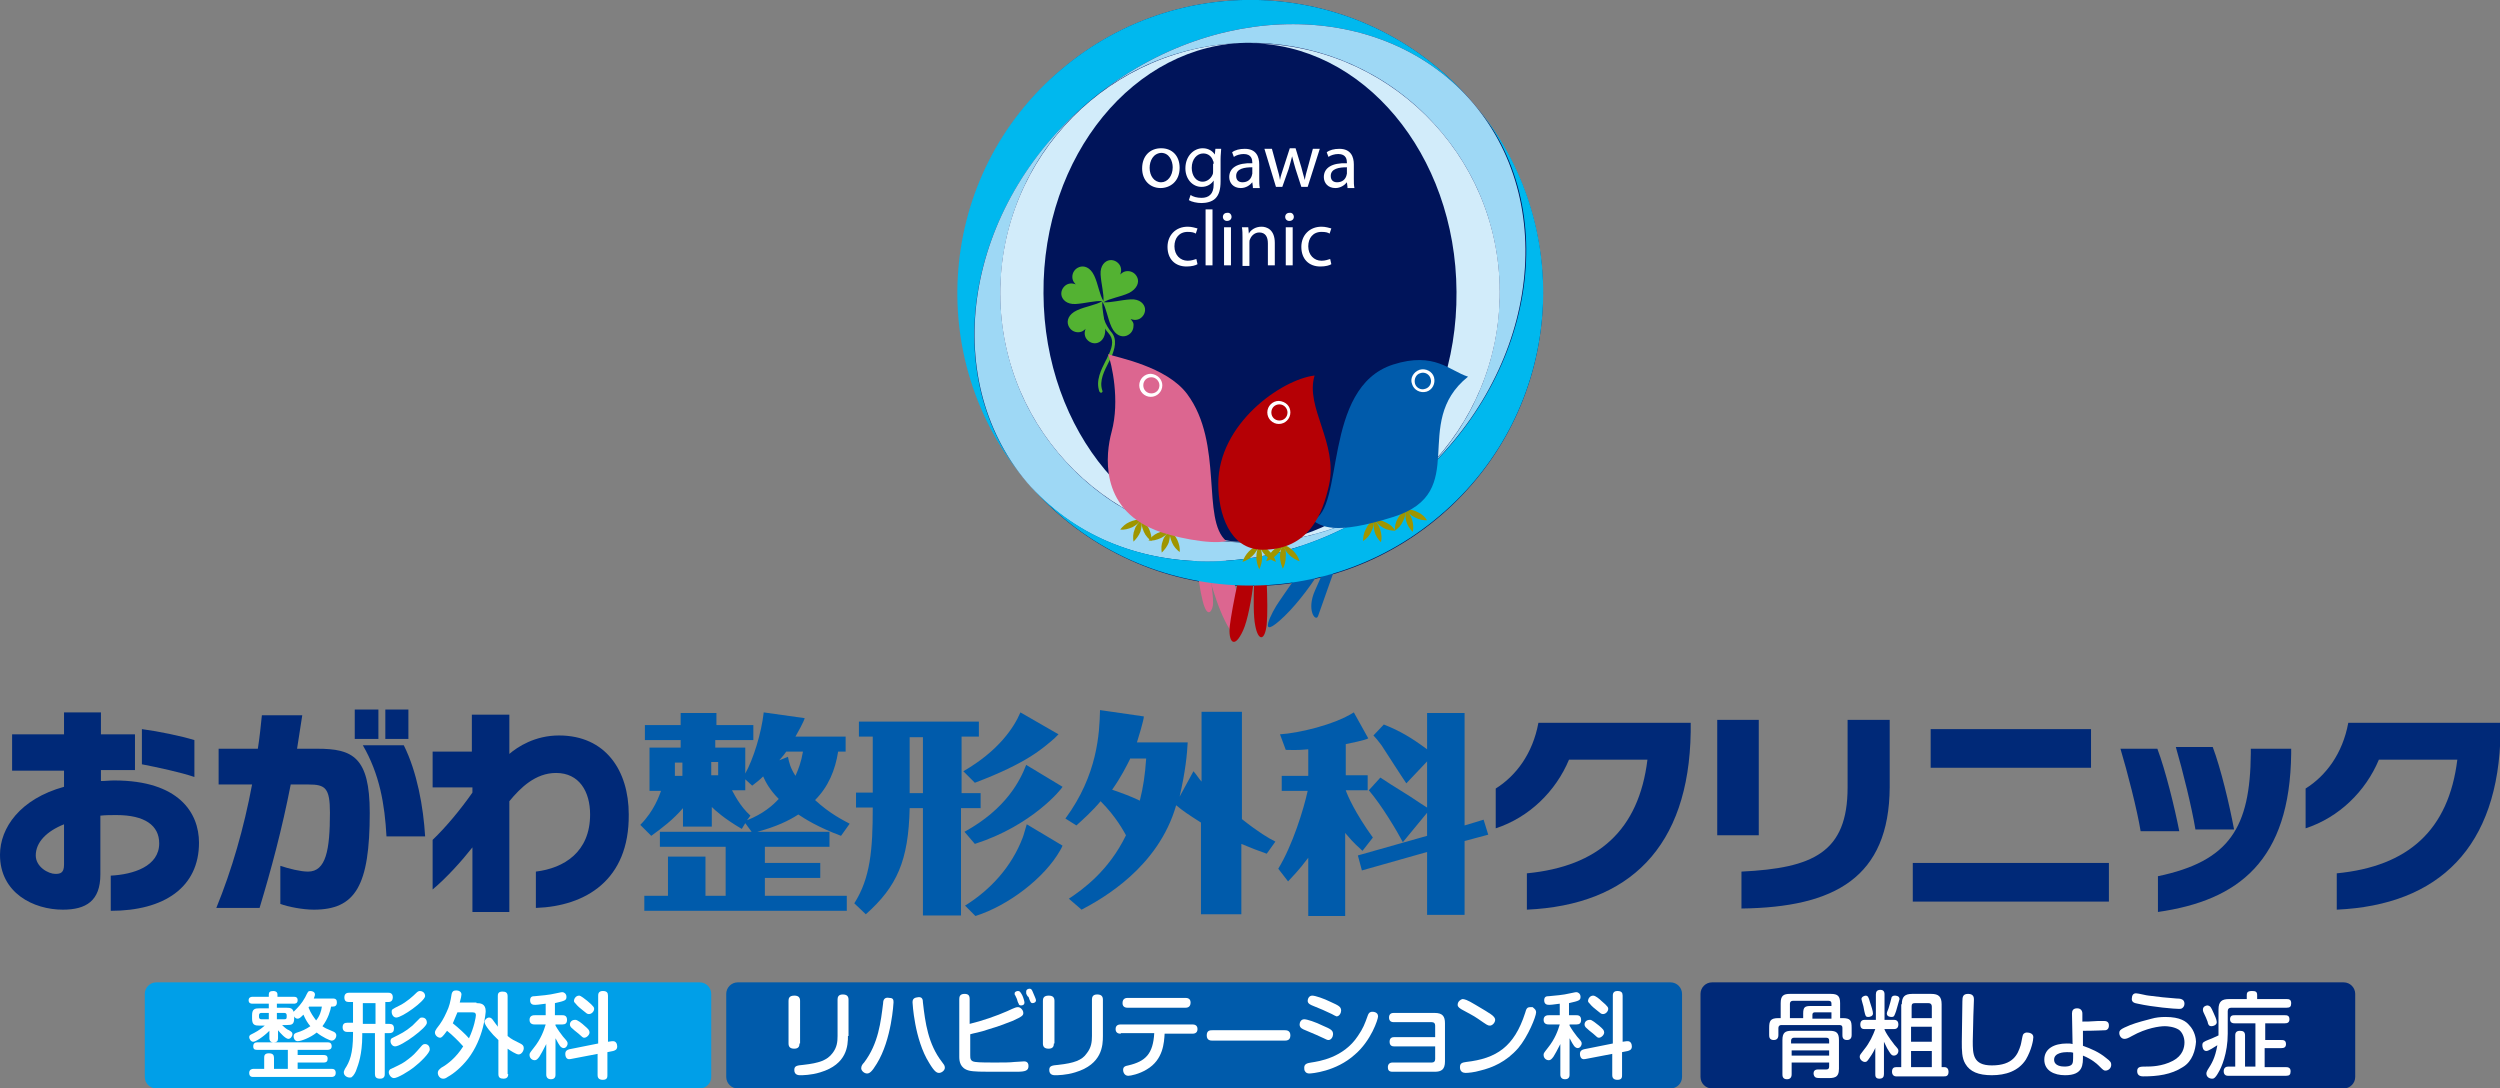
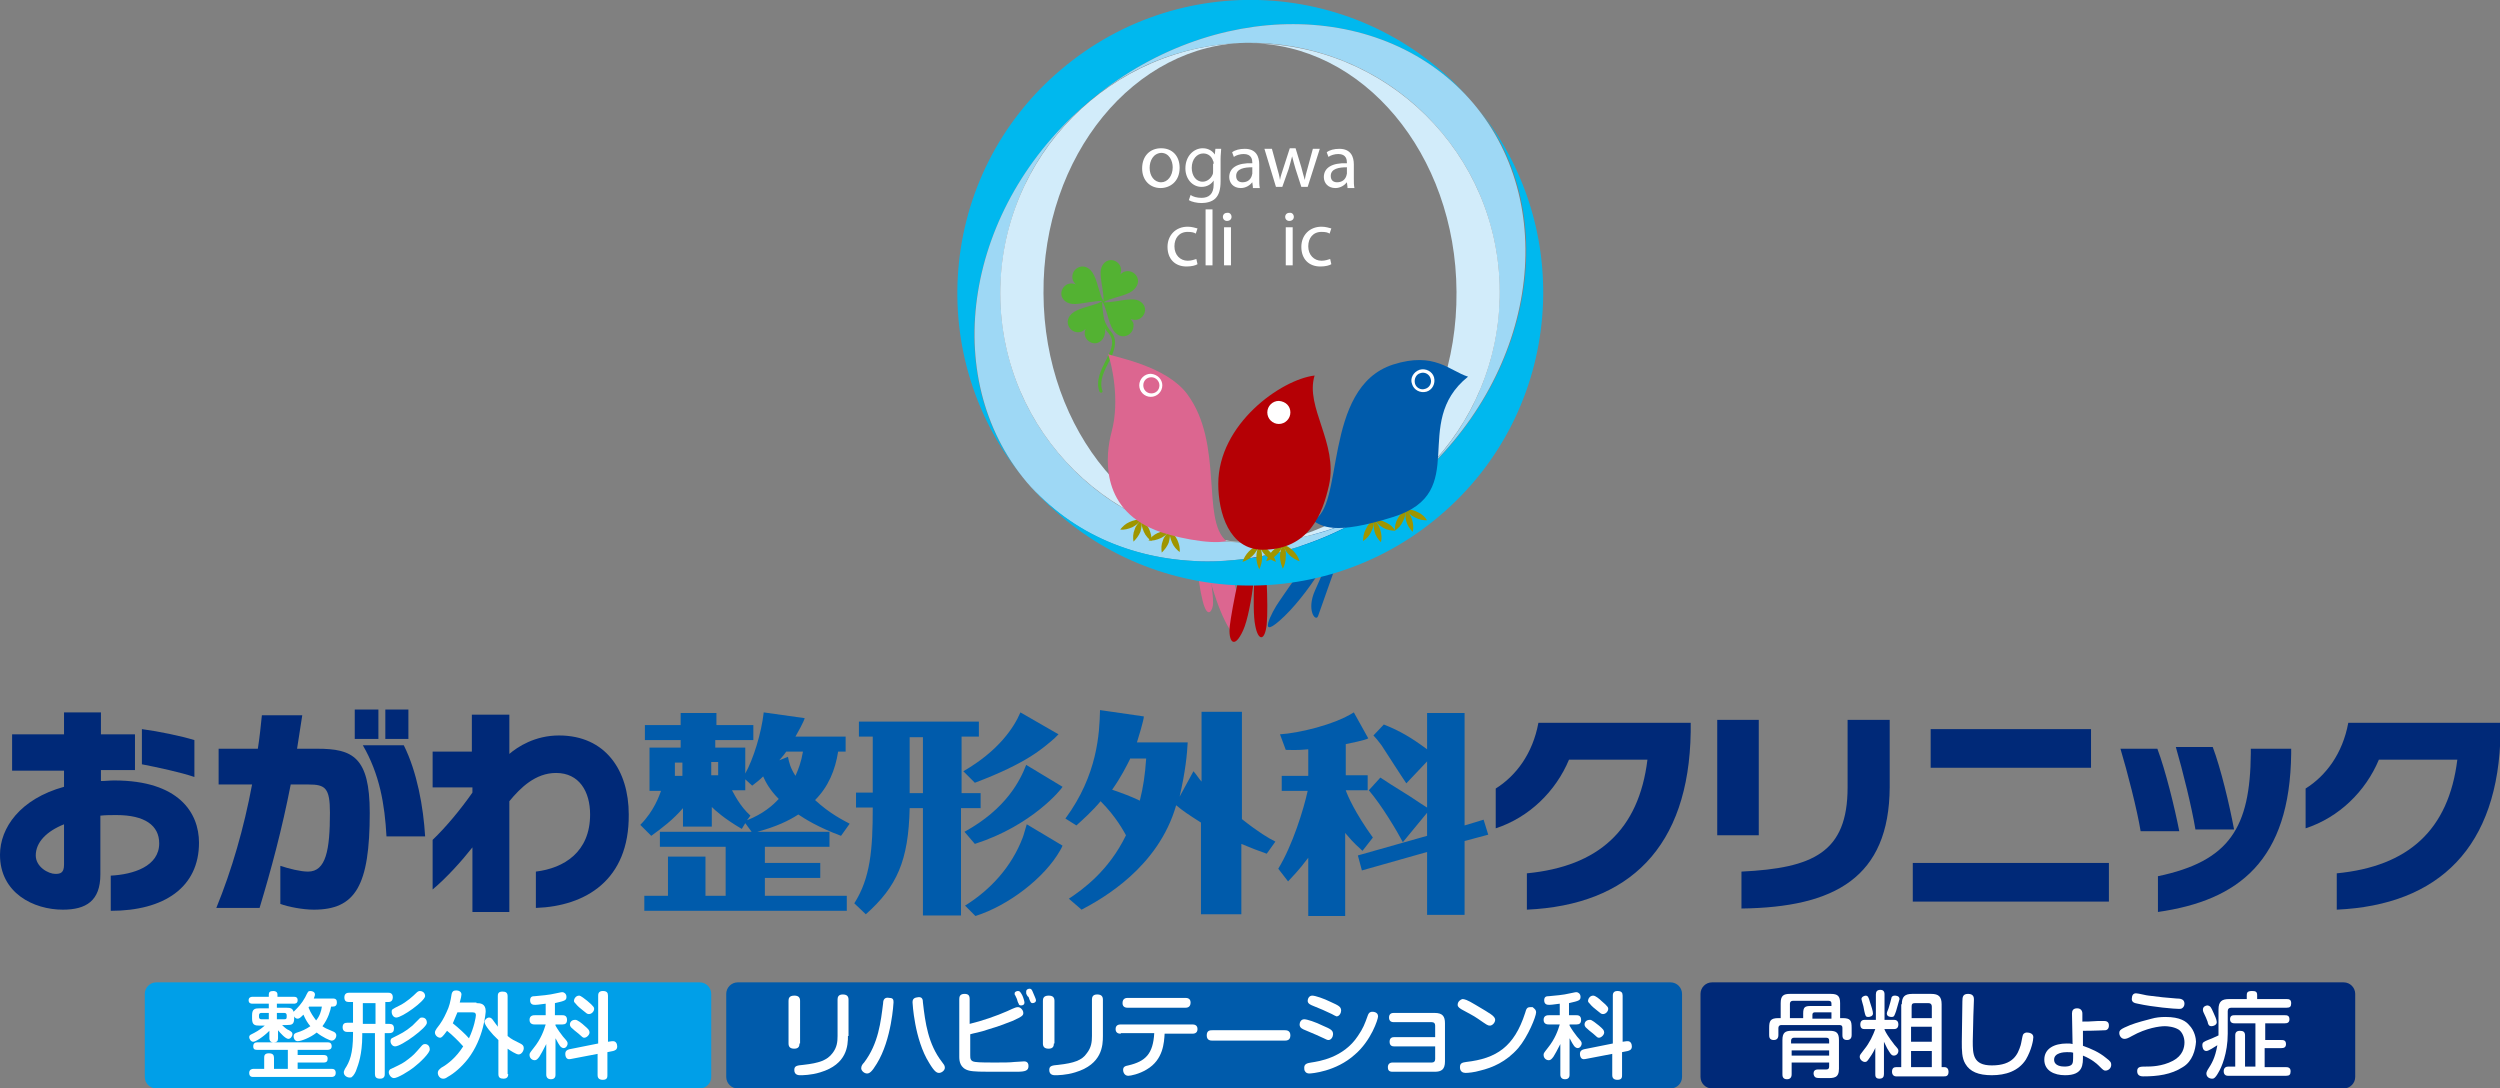
<svg xmlns="http://www.w3.org/2000/svg" version="1.1" id="レイヤー_1" x="0px" y="0px" viewBox="0 0 433.4 188.7" style="enable-background:new 0 0 433.4 188.7;" xml:space="preserve">
  <rect x="0" y="0" width="433.4" height="188.7" fill="#808080" stroke="none" />
  <style type="text/css">
	.st0{fill:#002978;}
	.st1{fill:#005BAB;}
	.st2{fill-rule:evenodd;clip-rule:evenodd;fill:#00145A;}
	.st3{fill:#DC6690;}
	.st4{fill:#B50005;}
	.st5{fill-rule:evenodd;clip-rule:evenodd;fill:#00B8EE;}
	.st6{fill-rule:evenodd;clip-rule:evenodd;fill:#9ED8F5;}
	.st7{fill-rule:evenodd;clip-rule:evenodd;fill:#D2ECFA;}
	.st8{fill:#9F9500;}
	.st9{fill:#FFFFFF;}
	.st10{fill:#53B232;}
	.st11{fill:#009FE8;}
</style>
  <g>
    <g>
      <path class="st0" d="M19.2,157.9v-6.1c3.9-0.2,8.4-1.6,8.4-5.6c0-3.1-2.5-4.9-7.4-4.9c-1,0-1.9,0-2.8,0.1v10.2    c0,4.6-2.5,6.1-6.5,6.1c-5.1,0-10.9-2.9-10.9-9.5c0-4.7,3.5-9.7,11.1-11.8v-2.8h-9v-6.3h9v-3.8h6.4v3.8h5.9v6.2h-5.9v1.9    c0.8,0,1.5-0.1,2.3-0.1c11.2,0,14.7,5.6,14.7,10.8C34.5,153.8,28.5,157.9,19.2,157.9 M11.1,142.9c-3,1.2-4.9,3.1-4.9,5.4    c0,2,2.2,3.2,3.4,3.2c0.9,0,1.5-0.2,1.5-1.6V142.9z M24.6,132.5v-6.1c3,0.4,6.8,1.2,9.1,1.9v6.4C31.4,133.9,27.2,133,24.6,132.5" />
      <path class="st0" d="M54.4,157.7c-1.9,0-4.5-0.5-5.8-1v-6.6c1.5,0.5,3.5,1,4.8,1c3.1,0,3.8-3.7,3.8-10.2c0-4.3-0.8-4.9-3.7-4.9    h-3.1c-1.5,7.7-3.4,14.8-5.4,21.4h-7.5c2.7-6.6,4.8-13.9,6.2-21.4h-5.8v-6.2h6.8c0.3-1.9,0.5-3.8,0.7-5.8h7    c-0.3,2-0.6,3.9-0.9,5.8H55c6.1,0,9.1,1.4,9.1,11.1C64.1,153.6,61.6,157.7,54.4,157.7 M61.5,123h4.1v5.1h-4.1V123z M67,145    c-0.3-5.6-1.2-10.8-4.1-15.8H70c2.3,4.6,3.4,10.7,3.7,15.8H67z M66.8,123h4v5.1h-4V123z" />
      <path class="st0" d="M92.9,157.4v-6.3c4.9-0.6,9.4-3.4,9.4-9.9c0-4-1.9-7.2-5.9-7.2c-3.6,0-6.2,2.6-8.1,4.9v19.2h-6.4v-11.2    c-1.8,2.3-4.5,5.3-6.9,7.3v-8.6c2.3-2.2,4.8-5.2,6.9-8.2v-0.9H75v-6.2h6.8v-6.4h6.5v6.8c1.4-1.2,4.4-3.2,8.6-3.2    c8.1,0,12.1,6.1,12.1,13.7C109.1,152.6,101.5,157.1,92.9,157.4" />
      <path class="st1" d="M145.8,144.9c-4-1.5-6.2-2.9-7.4-3.7c-1.7,1.1-3.8,2.1-7.1,3h12.5v2.6h-11.2v2.8h9.6v2.6h-9.6v3.1h14.2v2.6    h-35.1v-2.6h4.1v-6.8h6.5v6.8h3.5v-8.5h-11.4v-2.6h15.9l-1.1-1.5l-0.6,1c-3.1-1.8-4.7-3.3-5.2-3.8v3.4h-5v-3.2    c-1.7,2-3.7,3.5-5.5,4.8l-1.9-1.9c2.4-2.4,3.3-5.1,3.6-5.9h-2v-7.5h5.4v-1.3h-6.2v-2.6h6.2v-2.1h6.2v2.1h6.4v2.6H124v1.3h5.2v4.5    c1.4-2.5,2.8-7,3.2-10.6l7.1,1c-0.1,0.5-1.3,2.7-1.6,3.2h8.7v2.6h-1.3c-0.5,3.2-1.7,6.1-4,8.4c2.6,2.4,4.9,3.5,6,4.1L145.8,144.9z     M118.3,132.2h-1.3v2.3h1.3V132.2z M123.3,134.4h1.2v-2.3h-1.2V134.4z M129.5,142.2c2.8-1.1,4.5-2.6,5.5-3.7    c-1.6-1.6-2.3-3-2.7-3.9c-0.6,0.6-1,0.9-1.9,1.6l-1.2-1.1v1.9h-2.3c0.3,0.5,1.3,2.7,3.2,4.4L129.5,142.2z M136.6,131.2    c0.2,1,0.4,1.9,1.3,3.3c0.5-1.1,1-2.4,1.3-4.2h-2.9c-0.2,0.3-0.4,0.6-1.2,1.5L136.6,131.2z" />
      <path class="st1" d="M166.6,137.5h3.4v2.6h-3.4v18.6H160v-18.6h-2.3c-0.2,9.1-2.2,13.6-7.6,18.4l-2-1.9c2.8-4.4,3.2-9.3,3.2-16.6    h-2.9v-2.6h2.9v-9.7h-2.4v-2.6h20.8v2.6h-3V137.5z M160,127.8h-2.3v9.7h2.3V127.8z M183.5,127.3c-0.1,0.1-0.5,0.5-0.7,0.7    c-2.1,1.8-4.8,4.3-13.8,7.7l-2-2c6.1-3.5,8.8-7.6,9.9-10.2L183.5,127.3z M184.2,136.4c-0.1,0.3-5.2,6.7-15.2,9.9l-1.8-2.1    c7.3-4,9.7-9,10.7-11.6L184.2,136.4z M184.2,146.6c-0.1,0.3-0.3,0.6-0.4,0.8c-2.7,4.8-9,9.6-14.7,11.4l-1.8-1.8    c4.5-2.8,8.1-6.8,10-11.8c0.2-0.5,0.4-1.4,0.7-2.3L184.2,146.6z" />
      <path class="st1" d="M184.7,141.9c5.6-7.6,5.9-14.8,6-18.8l7.6,1.1c0,0.6-1,3.9-1.2,4.5h8.8c-0.1,2-0.4,5.1-1.4,9.4l2.4-4.4    c0.6,0.7,0.8,1.1,1.4,1.8v-12.1h7v18.6c2.9,2.3,4.6,3.3,5.8,3.9l-1.5,2.1c-1.4-0.5-2.5-0.9-4.4-1.7v12.2h-7v-15.9    c-2.2-1.4-3.1-2-4.3-3c-3.1,10.8-12.8,16.2-16.4,18.1l-2.2-1.9c2.4-1.6,6.9-4.8,9.9-11c-0.4-0.7-1.7-3.2-4.4-5.9    c-1.5,1.8-3.1,3.2-4.2,4.2L184.7,141.9z M196,131.4c-0.7,1.4-1.7,3.4-3.2,5.5c2,0.7,3.1,1.1,4.8,1.9c0.6-2.4,0.9-4.4,1.1-7.3H196z    " />
      <path class="st1" d="M233.3,158.8h-6.5v-10.1c-1.8,2.4-2.7,3.2-3.5,4.1l-1.7-2.2c2.5-4.1,4.4-10.3,5.1-13.5h-4.5v-2.6h4.6v-4.6    c-2.1,0.2-3,0.1-3.9,0.1l-1-2.7c3.2-0.2,9.3-1.6,12.8-3.8l2.5,4.5c-0.4,0.3-3.4,0.9-3.9,1v5.4h3.8v2.6h-3.8    c0.3,0.9,1.6,3.9,4.7,8.2l-1.8,2.3c-1.9-1.7-2.2-2.2-3-3.1V158.8z M243.2,146c-1-1.9-3.6-6.3-5.9-9l2-2.2c0.6,0.4,2.9,1.9,4.4,2.8    c1,0.6,2.4,1.6,3.7,2.4v-8l-3.6,3.8c-0.7-1-3.7-5.7-4.3-6.6c-0.6-0.8-1-1.3-1.4-1.7l1.8-1.9c2.8,1.1,4.8,2.3,7.5,4.3v-6.3h6.5    v19.5l3.3-1l0.8,2.6l-4.1,1.1v12.8h-6.5v-10.9l-11.3,3.2l-0.7-2.6l12-3.4v-4L243.2,146z" />
      <path class="st0" d="M264.7,157.7v-6.3c12.4-1.2,19.4-7.5,20.9-19.7H272c-2.3,5.5-6.9,10-12.7,11.9v-6.9c3.5-2.2,6.4-6,7.4-11.4    h26.4v1.6C292.8,146.9,282.4,156.9,264.7,157.7" />
      <path class="st0" d="M297.7,124.8h7.2v20h-7.2V124.8z M301.9,157.5v-6.4c12.4-0.6,18.4-3.3,18.4-14.6v-11.7h7.3v11.7    C327.5,152.1,318.1,157.3,301.9,157.5" />
      <path class="st0" d="M331.6,149.6h34v6.7h-34V149.6z M334.7,126.4h27.8v6.7h-27.8V126.4z" />
      <path class="st0" d="M371.1,144.1c-0.6-3.7-2.3-10.3-3.5-14.3h6.4c1.4,3.7,3,10.2,3.8,14.3H371.1z M374.1,158.1v-6.2    c12.4-2.6,16-8.4,16.1-21.3v-0.8h7v0.8C397,149.2,388.1,156.1,374.1,158.1 M380.6,143.8c-0.6-3.7-2.2-10.2-3.4-14.3h6.4    c1.4,3.7,2.9,10,3.7,14.3H380.6z" />
      <path class="st0" d="M405.1,157.7v-6.3c12.4-1.2,19.4-7.5,20.9-19.7h-13.6c-2.3,5.5-6.9,10-12.7,11.9v-6.9c3.5-2.2,6.4-6,7.4-11.4    h26.4v1.6C433.2,146.9,422.8,156.9,405.1,157.7" />
    </g>
    <g>
-       <path class="st2" d="M267.5,50.8c0,28-22.7,50.8-50.7,50.8c-28,0-50.7-22.7-50.7-50.8c0-28,22.7-50.8,50.7-50.8    C244.7,0,267.5,22.7,267.5,50.8" />
      <path class="st1" d="M234.8,90.3c-1.1,1.2-4.8,12.4-6.3,16.5c-0.4,1.1-2.1-1-0.5-4.5c1.6-3.5,4.3-10.1,5.7-12.5L234.8,90.3z" />
      <path class="st1" d="M233.5,90.7c-1.6,3.3-5.7,11.1-10.8,16.1c-5.1,4.9-2.2-0.8-0.9-2.6C223.1,102.3,229.4,92.8,233.5,90.7" />
      <path class="st1" d="M234.5,89.6c-1.6,2.3-8.7,7.4-10.9,8.5c-2.3,1.1-0.7-1.1,1.8-3.4C227.8,92.4,230.7,89.7,234.5,89.6" />
      <path class="st3" d="M209.1,90.7c1.2,1.4,7.3,12.7,5.5,18.1c-0.2,0.5-0.4,2.6-2.3-1.3c-1.9-3.8-4.1-11.9-4.4-16.5L209.1,90.7z" />
      <path class="st3" d="M207.9,91c0.7,1.5,2.4,10.1,2.4,13.6c0,1-0.9,3.1-1.8-0.4c-0.9-3.5-1.5-10.7-1.5-13.1L207.9,91z" />
      <path class="st4" d="M217.2,93.1c-1.7,2-3.7,12.8-4,15.4c-0.3,2.6,0.7,4.3,2.3,0.8c1.6-3.5,2.6-14.3,2.4-15.9L217.2,93.1z" />
      <path class="st4" d="M217.9,93.3c-0.3,2.8-0.9,12.3-0.3,15.1c0.5,2.8,1.7,2.8,2-0.2c0.3-3-0.1-11.9-0.7-14.8L217.9,93.3z" />
      <path class="st5" d="M183.9,12.1c-21.4,18.1-24,50.2-5.9,71.5c-15.5-18.2-10.7-47.7,10.7-65.9c21.4-18.1,51.2-18,66.7,0.2    C237.3-3.5,205.3-6.1,183.9,12.1" />
      <path class="st6" d="M244.7,83.8c-18.2,15.5-45.6,13.2-61-5c-15.5-18.2-13.2-45.6,5-61.1c-21.4,18.1-26.1,47.6-10.7,65.9    C193.5,101.8,223.4,101.9,244.7,83.8" />
      <path class="st7" d="M173.4,51c-0.1-23.9,19.2-43.4,43.1-43.6c-19.8,0.1-35.8,19.6-35.6,43.5c0.1,23.9,16.3,43.2,36.1,43.1    C193,94.2,173.5,74.9,173.4,51" />
      <path class="st5" d="M249.6,89.4c21.4-18.1,24-50.2,5.9-71.5c15.5,18.2,10.7,47.7-10.7,65.9c-21.4,18.1-51.2,18-66.7-0.2    C196.2,105,228.2,107.6,249.6,89.4" />
      <path class="st6" d="M188.7,17.7c18.2-15.5,45.6-13.2,61,5c15.5,18.2,13.2,45.6-5,61.1c21.4-18.1,26.1-47.6,10.7-65.9    C239.9-0.3,210.1-0.4,188.7,17.7" />
      <path class="st7" d="M260,50.5c0.1,23.9-19.2,43.4-43.1,43.6c19.8-0.1,35.8-19.6,35.6-43.5c-0.1-23.9-16.3-43.2-36.1-43.1    C240.4,7.3,259.9,26.6,260,50.5" />
      <path class="st8" d="M238.2,90.1c0.5,0.5,0.9,1.1,1.1,1.8c0.2,0.7,0.3,1.4,0.1,2.1c-0.5-0.5-0.9-1.1-1.1-1.8    C238.1,91.5,238.1,90.7,238.2,90.1" />
      <path class="st8" d="M238.2,90.1c0,0.7-0.1,1.4-0.5,2.1c-0.3,0.7-0.8,1.2-1.4,1.6c0-0.7,0.1-1.4,0.5-2.1    C237.1,91,237.6,90.4,238.2,90.1" />
      <path class="st8" d="M238.2,90.1c0.7,0,1.4,0.1,2.1,0.5c0.7,0.3,1.2,0.8,1.6,1.4c-0.7,0-1.4-0.1-2.1-0.5    C239.1,91.1,238.6,90.6,238.2,90.1" />
      <path class="st8" d="M243.7,88.3c0.5,0.5,0.9,1.1,1.1,1.8c0.2,0.7,0.3,1.4,0.1,2.1c-0.5-0.5-0.9-1.1-1.1-1.8    C243.6,89.7,243.6,89,243.7,88.3" />
      <path class="st8" d="M243.7,88.3c0,0.7-0.1,1.4-0.5,2.1c-0.3,0.7-0.8,1.2-1.4,1.6c0-0.7,0.1-1.4,0.5-2.1    C242.7,89.2,243.1,88.7,243.7,88.3" />
      <path class="st8" d="M243.7,88.3c0.7,0,1.4,0.1,2.1,0.5c0.7,0.3,1.2,0.8,1.6,1.4c-0.7,0-1.4-0.1-2.1-0.5    C244.6,89.4,244.1,88.9,243.7,88.3" />
      <path class="st1" d="M254.5,65.3c-3.2-1-5.8-4.4-13-2.1c-12.4,4-8.3,25.2-14,27c1.7,1,3.6,2.7,14.1-0.6    C255.1,85.3,244.4,73.4,254.5,65.3" />
      <path class="st9" d="M244.8,66.6c0.3,1,1.4,1.6,2.5,1.3c1-0.3,1.6-1.4,1.3-2.5c-0.3-1-1.4-1.6-2.5-1.3    C245,64.5,244.4,65.6,244.8,66.6" />
      <path class="st1" d="M245.3,66.5c0.2,0.7,1,1.2,1.8,0.9c0.7-0.2,1.2-1,0.9-1.8c-0.2-0.7-1-1.2-1.8-0.9    C245.5,64.9,245.1,65.7,245.3,66.5" />
      <path class="st8" d="M202.8,92c-0.5,0.5-1,1-1.2,1.7c-0.3,0.7-0.3,1.4-0.2,2.1c0.5-0.5,0.9-1,1.2-1.7    C202.8,93.4,202.9,92.7,202.8,92" />
      <path class="st8" d="M202.8,92c-0.1,0.7,0.1,1.4,0.4,2.1c0.3,0.7,0.8,1.2,1.3,1.6c0.1-0.7-0.1-1.4-0.4-2.1    C203.8,93,203.4,92.4,202.8,92" />
      <path class="st8" d="M202.8,92c-0.7-0.1-1.4,0.1-2.1,0.4c-0.7,0.3-1.2,0.8-1.6,1.3c0.7,0.1,1.4-0.1,2.1-0.4    C201.8,93,202.4,92.6,202.8,92" />
      <path class="st8" d="M197.9,90.1c-0.5,0.5-1,1-1.2,1.7c-0.3,0.7-0.3,1.4-0.2,2.1c0.5-0.5,0.9-1,1.2-1.7    C197.9,91.5,198,90.8,197.9,90.1" />
      <path class="st8" d="M197.9,90.1c-0.1,0.7,0.1,1.4,0.4,2.1c0.3,0.7,0.8,1.2,1.3,1.6c0.1-0.7-0.1-1.4-0.4-2.1    C198.9,91.1,198.5,90.5,197.9,90.1" />
      <path class="st8" d="M197.9,90.1c-0.7-0.1-1.4,0.1-2.1,0.4c-0.7,0.3-1.2,0.8-1.6,1.3c0.7,0.1,1.4-0.1,2.1-0.4    C196.9,91.1,197.5,90.6,197.9,90.1" />
      <path class="st10" d="M196,55.3c0.3,0.1,0.8,0.3,1.5,0c0.6-0.3,1.1-1,1-1.8c-0.1-0.8-0.9-1.7-2.5-1.6c-1.7,0.1-3.4,0.6-4.7,0.5    c1.1-0.7,2.9-0.9,4.4-1.6c1.4-0.7,1.8-1.8,1.5-2.6c-0.3-0.8-1-1.2-1.7-1.2c-0.7,0-1.1,0.4-1.3,0.6c0.1-0.3,0.3-0.8,0-1.5    c-0.3-0.6-1-1.1-1.8-1c-0.8,0.1-1.7,0.9-1.6,2.5c0.1,1.6,0.6,3.4,0.5,4.6c-0.7-1.1-0.9-2.9-1.6-4.4c-0.7-1.5-1.8-1.8-2.6-1.5    c-0.8,0.3-1.2,1-1.2,1.7c0,0.7,0.4,1.1,0.6,1.3c-0.3-0.1-0.8-0.3-1.5,0c-0.6,0.3-1.1,1-1,1.8c0.1,0.8,0.9,1.7,2.5,1.6    c1.6-0.1,3.3-0.6,4.6-0.5c-1.1,0.7-2.9,0.9-4.4,1.6c-1.5,0.7-1.8,1.8-1.5,2.6c0.3,0.8,1,1.2,1.7,1.2c0.7,0,1.1-0.4,1.3-0.6    c-0.1,0.3-0.3,0.8,0,1.5c0.3,0.6,1,1.1,1.8,1c0.8-0.1,1.7-0.9,1.6-2.5c-0.1-1.7-0.6-3.4-0.5-4.7c0.7,1.1,0.9,2.9,1.6,4.4    c0.7,1.5,1.8,1.8,2.6,1.5c0.8-0.3,1.2-1,1.2-1.7C196.6,55.9,196.2,55.6,196,55.3" />
      <path class="st10" d="M190.9,68.1c-0.1,0-0.2-0.1-0.3-0.2c-0.7-1.9,0.3-3.8,1.1-5.4c0.2-0.3,0.3-0.7,0.5-1c0.8-1.7,0.8-2.8,0-3.7    c-1-1.1-1.7-2.8-1.8-4.1c0-0.2,0.1-0.3,0.3-0.3c0.2,0,0.3,0.1,0.3,0.3c0.1,1.2,0.7,2.7,1.6,3.8c1.2,1.3,0.6,3.1,0.1,4.3    c-0.1,0.3-0.3,0.6-0.5,1c-0.7,1.4-1.7,3.2-1.1,4.9c0.1,0.2,0,0.3-0.2,0.4C190.9,68.1,190.9,68.1,190.9,68.1z" />
      <path class="st3" d="M212.6,93.8c-4.4-3.7-0.4-16.9-6.8-25.5c-3.6-4.8-12.1-6.3-13.7-6.9c0.6,1.6,2.1,8,0.6,13.5    c-1,3.7-2.2,13.1,7.6,17C202.9,93,209.8,94.5,212.6,93.8" />
      <path class="st9" d="M201.5,66.8c0,1.1-0.9,2-2,2c-1.1,0-2-0.9-2-2c0-1.1,0.9-2,2-2C200.7,64.9,201.5,65.8,201.5,66.8" />
      <path class="st3" d="M201,66.8c0,0.8-0.6,1.4-1.4,1.4c-0.8,0-1.4-0.6-1.4-1.4c0-0.8,0.6-1.4,1.4-1.4C200.4,65.4,201,66.1,201,66.8    " />
      <path class="st8" d="M218.3,94.5c-0.3,0.6-0.5,1.3-0.5,2.1c0,0.7,0.2,1.4,0.5,2.1c0.3-0.6,0.5-1.3,0.5-2.1    C218.8,95.8,218.6,95.1,218.3,94.5" />
      <path class="st8" d="M218.3,94.5c0.2,0.7,0.6,1.3,1.1,1.8c0.5,0.5,1.2,0.9,1.8,1.1c-0.2-0.7-0.6-1.3-1.1-1.8    C219.6,95,219,94.7,218.3,94.5" />
      <path class="st8" d="M218.3,94.5c-0.7,0.2-1.3,0.6-1.8,1.1c-0.5,0.5-0.9,1.2-1.1,1.8c0.7-0.2,1.3-0.6,1.8-1.1    C217.7,95.8,218.1,95.1,218.3,94.5" />
      <path class="st8" d="M222.4,94.4c-0.3,0.6-0.5,1.3-0.5,2.1c0,0.7,0.2,1.4,0.5,2.1c0.3-0.6,0.5-1.3,0.5-2.1    C223,95.7,222.8,95,222.4,94.4" />
      <path class="st8" d="M222.4,94.4c0.2,0.7,0.6,1.3,1.1,1.8c0.5,0.5,1.2,0.9,1.8,1.1c-0.2-0.7-0.6-1.3-1.1-1.8    C223.7,95,223.1,94.6,222.4,94.4" />
      <path class="st8" d="M222.4,94.4c-0.7,0.2-1.3,0.6-1.8,1.1c-0.5,0.5-0.9,1.2-1.1,1.8c0.7-0.2,1.3-0.6,1.8-1.1    C221.9,95.7,222.2,95.1,222.4,94.4" />
      <path class="st4" d="M218.9,95.3c-5.8,0-7.7-6.4-7.7-11.4c0-10.4,10.9-18.1,16.7-18.8c-1.7,5.5,4.1,11.7,2.5,19    C229.3,89,227,95.3,218.9,95.3" />
      <path class="st9" d="M223.7,71.5c0,1.1-0.9,2-2,2c-1.1,0-2-0.9-2-2c0-1.1,0.9-2,2-2C222.9,69.6,223.7,70.4,223.7,71.5" />
-       <path class="st4" d="M223.2,71.5c0,0.8-0.6,1.4-1.4,1.4s-1.4-0.6-1.4-1.4c0-0.8,0.6-1.4,1.4-1.4S223.2,70.8,223.2,71.5" />
      <path class="st9" d="M204.5,29.1c0,2.4-1.7,3.5-3.3,3.5c-1.8,0-3.2-1.3-3.2-3.4c0-2.2,1.4-3.5,3.3-3.5    C203.2,25.7,204.5,27,204.5,29.1 M199.3,29.1c0,1.4,0.8,2.5,2,2.5c1.1,0,2-1.1,2-2.6c0-1.1-0.6-2.5-2-2.5    C199.9,26.6,199.3,27.9,199.3,29.1" />
      <path class="st9" d="M211.7,25.8c0,0.5-0.1,1-0.1,1.8v3.8c0,1.5-0.3,2.4-0.9,3c-0.6,0.6-1.6,0.8-2.4,0.8c-0.8,0-1.7-0.2-2.2-0.5    l0.3-0.9c0.4,0.3,1.1,0.5,1.9,0.5c1.2,0,2.1-0.6,2.1-2.3v-0.7h0c-0.4,0.6-1.1,1.1-2.1,1.1c-1.6,0-2.8-1.4-2.8-3.2    c0-2.2,1.5-3.5,3-3.5c1.1,0,1.8,0.6,2.1,1.1h0l0.1-1H211.7z M210.4,28.4c0-0.2,0-0.4-0.1-0.5c-0.2-0.7-0.8-1.3-1.7-1.3    c-1.1,0-2,1-2,2.5c0,1.3,0.7,2.4,1.9,2.4c0.7,0,1.4-0.5,1.7-1.2c0.1-0.2,0.1-0.4,0.1-0.6V28.4z" />
      <path class="st9" d="M217.2,32.4l-0.1-0.8h0c-0.4,0.5-1.1,1-2,1c-1.3,0-2-0.9-2-1.9c0-1.6,1.4-2.5,4-2.4v-0.1    c0-0.5-0.1-1.5-1.5-1.5c-0.6,0-1.3,0.2-1.7,0.5l-0.3-0.8c0.5-0.4,1.3-0.6,2.2-0.6c2,0,2.5,1.4,2.5,2.7v2.5c0,0.6,0,1.1,0.1,1.6    H217.2z M217.1,29c-1.3,0-2.8,0.2-2.8,1.5c0,0.8,0.5,1.1,1.1,1.1c0.9,0,1.4-0.5,1.6-1.1c0-0.1,0.1-0.3,0.1-0.4V29z" />
      <path class="st9" d="M220.5,25.8l0.9,3.3c0.2,0.7,0.4,1.4,0.5,2.1h0c0.1-0.7,0.4-1.4,0.6-2.1l1.1-3.4h1l1,3.3    c0.2,0.8,0.4,1.5,0.6,2.2h0c0.1-0.7,0.3-1.4,0.5-2.1l0.9-3.3h1.2l-2.1,6.6h-1.1l-1-3.1c-0.2-0.7-0.4-1.4-0.6-2.2h0    c-0.2,0.8-0.4,1.5-0.6,2.2l-1.1,3.1h-1.1l-2-6.6H220.5z" />
      <path class="st9" d="M233.6,32.4l-0.1-0.8h0c-0.4,0.5-1.1,1-2,1c-1.3,0-2-0.9-2-1.9c0-1.6,1.4-2.5,4-2.4v-0.1    c0-0.5-0.1-1.5-1.5-1.5c-0.6,0-1.3,0.2-1.7,0.5l-0.3-0.8c0.5-0.4,1.3-0.6,2.2-0.6c2,0,2.5,1.4,2.5,2.7v2.5c0,0.6,0,1.1,0.1,1.6    H233.6z M233.5,29c-1.3,0-2.8,0.2-2.8,1.5c0,0.8,0.5,1.1,1.1,1.1c0.9,0,1.4-0.5,1.6-1.1c0-0.1,0.1-0.3,0.1-0.4V29z" />
      <path class="st9" d="M207.6,45.8c-0.3,0.2-1,0.4-1.9,0.4c-2,0-3.3-1.3-3.3-3.4c0-2,1.4-3.5,3.5-3.5c0.7,0,1.3,0.2,1.7,0.3    l-0.3,0.9c-0.3-0.2-0.7-0.3-1.4-0.3c-1.5,0-2.3,1.1-2.3,2.5c0,1.5,1,2.5,2.3,2.5c0.7,0,1.1-0.2,1.5-0.3L207.6,45.8z" />
      <rect x="209" y="36.3" class="st9" width="1.2" height="9.7" />
      <path class="st9" d="M213.5,37.6c0,0.4-0.3,0.7-0.8,0.7c-0.4,0-0.7-0.3-0.7-0.7c0-0.4,0.3-0.7,0.7-0.7    C213.2,36.8,213.5,37.2,213.5,37.6 M212.2,39.4h1.2V46h-1.2V39.4z" />
-       <path class="st9" d="M215.4,41.2c0-0.7,0-1.2-0.1-1.8h1.1l0.1,1.1h0c0.3-0.6,1.1-1.2,2.2-1.2c0.9,0,2.3,0.5,2.3,2.8V46h-1.2v-3.8    c0-1.1-0.4-1.9-1.5-1.9c-0.8,0-1.4,0.6-1.6,1.2c-0.1,0.1-0.1,0.4-0.1,0.6v4h-1.2V41.2z" />
      <path class="st9" d="M224.3,37.6c0,0.4-0.3,0.7-0.8,0.7c-0.4,0-0.7-0.3-0.7-0.7c0-0.4,0.3-0.7,0.7-0.7    C224,36.8,224.3,37.2,224.3,37.6 M222.9,39.4h1.2V46h-1.2V39.4z" />
      <path class="st9" d="M230.8,45.8c-0.3,0.2-1,0.4-1.9,0.4c-2,0-3.3-1.3-3.3-3.4c0-2,1.4-3.5,3.5-3.5c0.7,0,1.3,0.2,1.7,0.3    l-0.3,0.9c-0.3-0.2-0.7-0.3-1.4-0.3c-1.5,0-2.3,1.1-2.3,2.5c0,1.5,1,2.5,2.3,2.5c0.7,0,1.1-0.2,1.5-0.3L230.8,45.8z" />
    </g>
    <g>
      <path class="st11" d="M121.3,188.7H27.1c-1.1,0-2-0.9-2-2v-14.4c0-1.1,0.9-2,2-2h94.2c1.1,0,2,0.9,2,2v14.4    C123.3,187.8,122.4,188.7,121.3,188.7" />
      <path class="st9" d="M57.4,174.5c-0.1,0.6-0.5,2.1-1.5,3.4c0.4,0.3,0.6,0.4,1.8,0.9c0.3,0.1,0.6,0.3,0.6,0.7    c0,0.4-0.3,0.9-0.8,0.9c-0.3,0-1.6-0.6-2.6-1.4c-1.1,0.9-2.7,1.5-3.3,1.5c-0.5,0-0.7-0.5-0.7-0.8c0-0.5,0.3-0.6,0.6-0.7    c0.7-0.2,1.6-0.6,2.3-1.1c-0.5-0.6-0.8-1.1-1.2-2c-0.5,0.5-0.7,0.7-1,0.7c-0.3,0-0.5-0.2-0.6-0.4v0.3c0,1.1-0.4,1.2-1.3,1.2h-0.8    c0.5,0.5,0.9,0.8,1.2,0.9c0.5,0.3,0.6,0.4,0.6,0.7c0,0.3-0.3,0.8-0.7,0.8c-0.5,0-1.4-1-1.8-1.5v1.4c0,0.5-0.2,0.7-0.8,0.7    c-0.7,0-0.7-0.6-0.7-0.7v-1.3c-1.1,1.1-2.4,1.9-2.8,1.9c-0.4,0-0.7-0.5-0.7-0.8c0-0.3,0.2-0.4,0.4-0.5c0.6-0.3,1.4-0.7,2.3-1.5    h-0.9c-0.8,0-1.3-0.1-1.3-1.2v-0.6c0-1.1,0.5-1.2,1.3-1.2h1.6V174h-2.8c-0.2,0-0.7,0-0.7-0.6c0-0.6,0.6-0.6,0.7-0.6h2.8v-0.4    c0-0.4,0.2-0.6,0.8-0.6c0.4,0,0.7,0.2,0.7,0.6v0.4h2.8c0.4,0,0.7,0.1,0.7,0.6c0,0.6-0.5,0.6-0.7,0.6H48v0.7h1.6    c0.8,0,1.1,0.1,1.3,0.7c0.1-0.1,0.1-0.1,0.2-0.2c0.5-0.5,1.2-1.2,1.8-2.3c0.5-1,0.5-1.1,0.9-1.1s0.8,0.2,0.8,0.6    c0,0.2-0.1,0.4-0.2,0.7h3.3c0.6,0,0.7,0.3,0.7,0.7c0,0.6-0.4,0.7-0.7,0.7H57.4z M51.6,185.3h5.9c0.2,0,0.7,0,0.7,0.7    c0,0.7-0.6,0.7-0.7,0.7H43.9c-0.2,0-0.7,0-0.7-0.7c0-0.6,0.5-0.7,0.7-0.7h1.9v-1.9c0-0.3,0-0.8,0.8-0.8c0.7,0,0.9,0.3,0.9,0.8v1.9    h2.4V182h-5.3c-0.3,0-0.7,0-0.7-0.6c0-0.6,0.4-0.7,0.7-0.7h12.2c0.2,0,0.7,0,0.7,0.7c0,0.6-0.6,0.6-0.7,0.6h-5.2v0.9h4.5    c0.2,0,0.7,0,0.7,0.6c0,0.4-0.1,0.7-0.7,0.7h-4.5V185.3z M46.6,176.7v-1.1h-1.3c-0.2,0-0.4,0.1-0.4,0.4v0.3c0,0.2,0.1,0.4,0.4,0.4    H46.6z M48,176.7h1.3c0.3,0,0.4-0.1,0.4-0.4V176c0-0.2-0.1-0.4-0.4-0.4H48V176.7z M53.6,174.5c-0.1,0.1-0.1,0.1-0.1,0.2    c0.4,1,0.8,1.5,1.3,2.2c0.6-0.7,0.9-1.6,1-2.4H53.6z" />
      <path class="st9" d="M66.7,177.5h0.8c0.5,0,0.8,0.2,0.8,0.8c0,0.5-0.2,0.8-0.8,0.8h-0.8v7.1c0,0.2,0,0.8-0.8,0.8    c-0.7,0-0.9-0.3-0.9-0.8v-7.1h-2.2v0.4c0,3.3-0.7,5.1-1,5.9c-0.1,0.4-0.5,1.1-0.8,1.3c-0.1,0.1-0.2,0.1-0.4,0.1    c-0.4,0-1-0.3-1-0.9c0-0.1,0-0.2,0.2-0.6c0.8-1.2,1.4-2.6,1.4-6v-0.4h-1c-0.4,0-0.8-0.2-0.8-0.8c0-0.6,0.3-0.8,0.8-0.8h1v-3.6    h-0.8c-0.4,0-0.7-0.2-0.7-0.8c0-0.7,0.5-0.8,0.8-0.8h6.8c0.2,0,0.8,0,0.8,0.8c0,0.4-0.2,0.8-0.7,0.8h-0.6V177.5z M65.1,173.9h-2.2    v3.6h2.2V173.9z M71.9,184.9c-1.1,0.9-3,2-3.6,2c-0.5,0-0.9-0.6-0.9-1c0-0.4,0.3-0.6,0.4-0.6c1.9-0.9,2.1-1,3-1.7    c0.9-0.7,1-0.8,2.3-2.3c0.2-0.2,0.3-0.3,0.6-0.3c0.4,0,0.8,0.3,0.8,0.9C74.6,182.5,72.7,184.3,71.9,184.9 M68.5,181.4    c-0.5,0-0.8-0.5-0.8-0.9c0-0.3,0.1-0.5,0.4-0.6c1.4-0.7,2.1-1,3.4-2.1c0.2-0.2,1.3-1.3,1.3-1.3c0.1-0.1,0.3-0.1,0.4-0.1    c0.2,0,0.8,0.1,0.8,0.9C74.1,178.1,69.6,181.4,68.5,181.4 M68.7,176.4c-0.5,0-0.8-0.5-0.8-1c0-0.4,0-0.4,1.4-1.1    c1.2-0.6,2.3-1.6,2.9-2.2c0.2-0.2,0.4-0.3,0.6-0.3c0.3,0,0.9,0.2,0.9,0.9C73.6,173.6,69.7,176.4,68.7,176.4" />
      <path class="st9" d="M82.6,173.9c0.7,0,1.6,0.1,1.6,1.4c0,0.2-0.3,4.7-3.1,8.3c-1.1,1.4-2.4,2.5-3.5,3.1c-0.4,0.3-0.6,0.3-0.8,0.3    c-0.5,0-0.9-0.5-0.9-1c0-0.5,0.4-0.7,0.6-0.9c1.1-0.6,2.6-1.8,3.8-3.7c-0.8-0.9-1.9-2-2.8-2.7c-0.8,1.1-1,1.2-1.2,1.2    c-0.4,0-0.9-0.4-0.9-0.9c0-0.2,0.1-0.4,0.3-0.7c0.8-1,1.2-1.7,1.7-2.8c0.5-1,0.7-1.9,0.9-3.2c0.1-0.4,0.3-0.6,0.8-0.6    c0.4,0,0.9,0.2,0.9,0.7c0,0.2-0.1,0.7-0.3,1.4H82.6z M79.3,175.5c-0.3,0.7-0.6,1.4-0.8,1.9c1,0.8,2.2,1.9,2.8,2.6    c0.9-1.9,1.2-3.7,1.2-4c0-0.3-0.1-0.5-0.6-0.5H79.3z M88.1,186.2c0,0.2,0,0.8-0.8,0.8c-0.6,0-0.9-0.2-0.9-0.8v-5.9    c-1.2-1.1-2.4-2.6-2.4-3.1c0-0.4,0.4-0.8,0.8-0.8c0.3,0,0.5,0.2,0.7,0.5c0.4,0.6,0.7,0.9,0.8,1.1v-5.3c0-0.3,0-0.8,0.8-0.8    c0.6,0,0.9,0.2,0.9,0.8v6.9c0.7,0.6,1.2,0.8,2.2,1.3c0.4,0.2,0.6,0.4,0.6,0.8c0,0.5-0.4,1.1-0.9,1.1c-0.4,0-1.5-0.7-1.9-1V186.2z" />
      <path class="st9" d="M96.3,176h1.2c0.2,0,0.8,0,0.8,0.8c0,0.6-0.3,0.8-0.8,0.8h-1.2v0.2c0.4,0.7,0.9,1.4,1.3,1.9    c0.7,0.8,0.8,0.9,0.8,1.2c0,0.4-0.3,0.8-0.7,0.8c-0.3,0-0.6-0.3-0.7-0.5c-0.3-0.4-0.6-1.1-0.7-1.2v6.3c0,0.2,0,0.8-0.8,0.8    c-0.8,0-0.8-0.7-0.8-0.8v-5.3c-0.5,1-1,1.9-1.2,2.2c-0.3,0.4-0.5,0.6-0.8,0.6c-0.5,0-0.9-0.4-0.9-0.9c0-0.3,0-0.3,0.7-1.2    c1.3-1.6,1.8-3.1,2.1-4.1h-1.9c-0.2,0-0.9,0-0.9-0.8c0-0.8,0.7-0.8,0.9-0.8h1.9v-2c-0.2,0-1.3,0.2-1.8,0.2c-0.3,0-0.9,0-0.9-0.8    c0-0.7,0.5-0.7,0.8-0.7c1-0.1,2.5-0.2,3.7-0.5c0.9-0.2,1-0.2,1.1-0.2c0.3,0,0.7,0.3,0.7,0.8c0,0.6-0.2,0.7-2,1.1V176z     M106.1,180.5c0.1,0,0.1,0,0.2,0c0.5,0,0.7,0.5,0.7,0.9c0,0.6-0.4,0.7-0.7,0.8l-1,0.2v4c0,0.3,0,0.8-0.8,0.8    c-0.8,0-0.9-0.5-0.9-0.8v-3.7l-4.7,0.9c-0.9,0.2-0.9-0.8-0.9-0.9c0-0.5,0.3-0.7,0.7-0.8l5-1v-8.3c0-0.2,0-0.8,0.8-0.8    c0.7,0,0.9,0.3,0.9,0.8v8L106.1,180.5z M101.3,177.8c0.7,0.6,0.9,0.8,0.9,1.2c0,0.4-0.5,0.9-0.9,0.9c-0.3,0-0.3-0.1-1-0.7    c-0.4-0.3-1-0.8-1.3-1.1c-0.1-0.1-0.2-0.3-0.2-0.5c0-0.4,0.3-0.8,0.9-0.8C100,176.7,101,177.5,101.3,177.8 M101.8,173.5    c1.2,1,1.2,1.2,1.2,1.4c0,0.4-0.4,0.9-0.9,0.9c-0.3,0-0.4-0.1-1-0.6c-0.4-0.3-1-0.8-1.3-1.2c-0.2-0.2-0.3-0.3-0.3-0.5    c0-0.3,0.3-0.9,0.9-0.9C100.7,172.6,101.4,173.2,101.8,173.5" />
      <path class="st0" d="M406.3,188.7H296.8c-1.1,0-2-0.9-2-2v-14.4c0-1.1,0.9-2,2-2h109.5c1.1,0,2,0.9,2,2v14.4    C408.3,187.8,407.4,188.7,406.3,188.7" />
      <path class="st1" d="M289.6,188.7H127.9c-1.1,0-2-0.9-2-2v-14.4c0-1.1,0.9-2,2-2h161.7c1.1,0,2,0.9,2,2v14.4    C291.6,187.8,290.7,188.7,289.6,188.7" />
      <path class="st9" d="M138.6,180.9c0,0.4-0.1,0.9-0.9,0.9c-0.7,0-1-0.3-1-0.9v-7.4c0-0.4,0.1-0.9,1-0.9c0.7,0,1,0.3,1,0.9V180.9z     M147,179.6c0,1.6-0.1,4.9-4.8,6.3c-1.6,0.5-3.1,0.5-3.5,0.5c-0.2,0-1,0-1-0.9c0-0.7,0.4-0.8,1.6-0.9c2.7-0.3,4.1-0.8,5-2    c0.8-1,0.9-2,0.9-3v-6.3c0-0.4,0.1-0.9,0.9-0.9c0.7,0,1,0.3,1,0.9V179.6z" />
      <path class="st9" d="M154.9,173.8c0,0-0.3,6.4-2.9,10.6c-0.9,1.5-1.3,1.7-1.7,1.7c-0.5,0-1-0.5-1-0.9c0-0.4,0.2-0.7,0.5-1    c2.5-3.3,2.9-7.1,3.3-10.3c0-0.5,0.2-1.1,1.1-0.9C154.9,173,154.9,173.4,154.9,173.8 M160,173.8c0.4,3.5,0.9,7.2,3.3,10.3    c0.3,0.4,0.5,0.6,0.5,1c0,0.5-0.6,0.9-1,0.9c-0.4,0-0.8-0.2-1.7-1.7c-2.6-4.1-2.9-10.5-2.9-10.5c0-0.3,0-0.8,0.8-0.9    C159.9,172.7,160,173.3,160,173.8" />
      <path class="st9" d="M168.2,182.9c0,0.6,0,1.1,0.9,1.2c0.6,0.1,2.5,0.1,3.3,0.1c1.6,0,2.6,0,3.5-0.1c0.5,0,1.2-0.1,1.6-0.1    c0.2,0,0.8,0,0.8,0.8c0,0.8-0.5,1-2.1,1c-1.1,0-3.4,0-4.6,0c-0.9,0-2.9,0-3.6-0.2c-1.6-0.4-1.7-1.7-1.7-2.4v-10    c0-0.4,0.1-0.9,0.9-0.9c0.7,0,0.9,0.3,0.9,0.9v4.3c2.1-0.5,4.7-1.4,6.5-2.2c1.5-0.7,1.6-0.7,1.9-0.7c0.4,0,0.9,0.5,0.9,1    c0,0.4-0.1,0.6-1.9,1.4c-1,0.4-2.6,1-4,1.4c-1.7,0.6-2.7,0.7-3.3,0.9V182.9z M175.9,172.4c0-0.1,0-0.2,0-0.2    c0-0.3,0.4-0.4,0.6-0.4c0.3,0,0.4,0.2,0.7,0.7c0.2,0.4,0.4,1.1,0.4,1.3c0,0.5-0.5,0.5-0.6,0.5c-0.2,0-0.4-0.1-0.4-0.3    c-0.1-0.1-0.3-0.7-0.3-0.8C176.2,173,176,172.5,175.9,172.4 M177.9,172.2c0-0.1,0-0.1,0-0.3c0-0.4,0.4-0.5,0.6-0.5    c0.3,0,0.4,0.2,0.6,0.7c0.2,0.5,0.5,1.1,0.5,1.3c0,0.4-0.4,0.5-0.6,0.5c-0.3,0-0.4-0.2-0.7-1.1    C178.2,172.9,177.9,172.3,177.9,172.2" />
      <path class="st9" d="M182.7,180.9c0,0.4-0.1,0.9-0.9,0.9c-0.7,0-1-0.3-1-0.9v-7.4c0-0.4,0.1-0.9,1-0.9c0.7,0,1,0.3,1,0.9V180.9z     M191.2,179.6c0,1.6-0.1,4.9-4.8,6.3c-1.6,0.5-3.1,0.5-3.5,0.5c-0.2,0-1,0-1-0.9c0-0.7,0.4-0.8,1.6-0.9c2.7-0.3,4.1-0.8,4.9-2    c0.8-1,0.9-2,0.9-3v-6.3c0-0.4,0.1-0.9,0.9-0.9c0.7,0,1,0.3,1,0.9V179.6z" />
      <path class="st9" d="M194.3,179.2c-0.2,0-0.9,0-0.9-0.8c0-0.8,0.7-0.8,0.9-0.8h12.4c0.2,0,0.9,0,0.9,0.8c0,0.8-0.7,0.8-0.9,0.8    h-4.8c-0.1,1.5-0.2,4.5-3.1,6.2c-1.3,0.8-2.8,1.1-3.2,1.1c-0.7,0-0.9-0.7-0.9-1c0-0.6,0.4-0.7,0.9-0.8c3-0.7,4.3-2,4.5-5.6H194.3z     M205.5,173c0.2,0,0.9,0,0.9,0.8c0,0.9-0.7,0.9-0.9,0.9h-10c-0.2,0-0.9,0-0.9-0.8c0-0.9,0.7-0.9,0.9-0.9H205.5z" />
      <path class="st9" d="M210.2,180.4c-0.3,0-1,0-1-0.9c0-0.9,0.6-0.9,1-0.9h12.5c0.3,0,1,0,1,0.9c0,0.9-0.7,0.9-1,0.9H210.2z" />
      <path class="st9" d="M229.5,180c-0.8-0.4-1.8-0.8-3.2-1.4c-0.5-0.2-1-0.4-1-1c0-0.3,0.2-0.9,0.8-0.9c0.5,0,2,0.5,3.2,1.1    c1.4,0.6,1.8,0.8,1.8,1.5c0,0.4-0.3,1-0.8,1C230.1,180.3,229.9,180.2,229.5,180 M238.9,176.2c0,0.5-1.2,4.2-4,6.6    c-3.3,3-7.6,3.3-7.9,3.3c-0.1,0-0.5,0-0.7-0.3c-0.2-0.2-0.2-0.5-0.2-0.7c0-0.7,0.6-0.8,1.2-0.9c1.3-0.2,5.6-0.8,8.1-4.6    c0.9-1.3,1.2-2.1,1.7-3.5c0.2-0.6,0.5-0.7,0.8-0.7C238,175.4,238.9,175.4,238.9,176.2 M230.9,175.8c-1-0.5-2.2-1-3.2-1.4    c-0.5-0.2-1-0.4-1-0.9c0-0.3,0.2-0.9,0.8-0.9c0.5,0,2,0.5,3.2,1.1c1.3,0.6,1.8,0.8,1.8,1.5c0,0.4-0.3,1-0.8,1    C231.5,176.1,231.2,176,230.9,175.8" />
      <path class="st9" d="M241.7,181.4c-0.2,0-0.8,0-0.8-0.8c0-0.8,0.6-0.8,0.8-0.8h7.1v-2c0-0.4-0.2-0.6-0.6-0.6h-6.6    c-0.3,0-0.8-0.1-0.8-0.8c0-0.7,0.5-0.8,0.8-0.8h7.1c1.4,0,1.8,0.6,1.8,1.8v6.6c0,1.4-0.6,1.8-1.8,1.8h-7.3c-0.7,0-0.8-0.4-0.8-0.8    c0-0.5,0.3-0.8,0.8-0.8h6.8c0.4,0,0.6-0.2,0.6-0.6v-2.2H241.7z" />
      <path class="st9" d="M255.8,174.2c0.8,0.5,2.8,1.6,3.1,2c0.2,0.2,0.3,0.4,0.3,0.6c0,0.5-0.5,1-0.9,1c-0.4,0-0.5-0.1-2.1-1.2    c-0.7-0.5-1.9-1.1-2.8-1.6c-0.3-0.2-0.7-0.4-0.7-0.8c0-0.6,0.5-0.9,0.8-1C253.9,173.2,254.3,173.3,255.8,174.2 M266.3,175.5    c0,0.7-1.4,4.2-3.1,6.2c-2.1,2.4-4.5,3.4-6.6,3.9c-1,0.3-2.1,0.4-2.5,0.4c-1,0-1-0.8-1-1c0-0.7,0.4-0.8,1.1-0.9    c5.2-0.6,8.3-2.6,10.2-8.5c0.2-0.7,0.3-1,0.9-1c0.1,0,0.3,0,0.4,0C265.9,174.8,266.3,175,266.3,175.5" />
      <path class="st9" d="M272.1,176h1.2c0.2,0,0.8,0,0.8,0.8c0,0.6-0.3,0.8-0.8,0.8h-1.2v0.2c0.4,0.7,0.9,1.4,1.3,1.9    c0.7,0.8,0.8,0.9,0.8,1.2c0,0.4-0.3,0.8-0.7,0.8c-0.3,0-0.6-0.3-0.7-0.5c-0.3-0.4-0.6-1.1-0.7-1.2v6.3c0,0.2,0,0.8-0.8,0.8    c-0.8,0-0.8-0.7-0.8-0.8v-5.3c-0.5,1-1,1.9-1.2,2.2c-0.3,0.4-0.5,0.6-0.8,0.6c-0.5,0-0.9-0.4-0.9-0.9c0-0.3,0-0.3,0.7-1.2    c1.3-1.6,1.8-3.1,2.1-4.1h-1.9c-0.2,0-0.9,0-0.9-0.8c0-0.8,0.7-0.8,0.9-0.8h1.9v-2c-0.2,0-1.3,0.2-1.8,0.2c-0.3,0-0.9,0-0.9-0.8    c0-0.7,0.5-0.7,0.8-0.7c1-0.1,2.5-0.2,3.7-0.5c0.9-0.2,1-0.2,1.1-0.2c0.3,0,0.7,0.3,0.7,0.8c0,0.6-0.2,0.7-2,1.1V176z M282,180.5    c0.1,0,0.1,0,0.2,0c0.5,0,0.7,0.5,0.7,0.9c0,0.6-0.4,0.7-0.7,0.8l-1,0.2v4c0,0.3,0,0.8-0.8,0.8c-0.8,0-0.9-0.5-0.9-0.8v-3.7    l-4.7,0.9c-0.9,0.2-0.9-0.8-0.9-0.9c0-0.5,0.3-0.7,0.7-0.8l5-1v-8.3c0-0.2,0-0.8,0.8-0.8c0.7,0,0.9,0.3,0.9,0.8v8L282,180.5z     M277.2,177.8c0.7,0.6,0.9,0.8,0.9,1.2c0,0.4-0.5,0.9-0.9,0.9c-0.3,0-0.3-0.1-1-0.7c-0.4-0.3-1-0.8-1.3-1.1    c-0.1-0.1-0.2-0.3-0.2-0.5c0-0.4,0.3-0.8,0.9-0.8C275.9,176.7,276.8,177.5,277.2,177.8 M277.6,173.5c1.2,1,1.2,1.2,1.2,1.4    c0,0.4-0.4,0.9-0.9,0.9c-0.3,0-0.4-0.1-1-0.6c-0.4-0.3-1-0.8-1.3-1.2c-0.2-0.2-0.3-0.3-0.3-0.5c0-0.3,0.3-0.9,0.9-0.9    C276.6,172.6,277.3,173.2,277.6,173.5" />
      <path class="st9" d="M308.7,176.5v-2.6c0-1.3,0.5-1.6,1.6-1.6h7.1c1.2,0,1.6,0.4,1.6,1.6v2.6h0.4c1.4,0,1.6,0.4,1.6,1.7v1.2    c0,0.2,0,0.9-0.8,0.9c-0.8,0-0.8-0.6-0.8-0.9v-1.2c0-0.3-0.1-0.5-0.5-0.5h-10.1c-0.3,0-0.5,0.2-0.5,0.5v1.2c0,0.2,0,0.9-0.8,0.9    c-0.8,0-0.8-0.6-0.8-0.9v-1.2c0-1.2,0.2-1.7,1.6-1.7H308.7z M310.6,184.2v2c0,0.2,0,0.9-0.8,0.9c-0.8,0-0.8-0.6-0.8-0.9v-5.9    c0-1.3,0.5-1.6,1.6-1.6h6.6c1.2,0,1.6,0.4,1.6,1.6v5c0,1.6-0.9,1.6-2.1,1.6c-1.5,0-1.7,0-1.9-0.1c-0.3-0.1-0.4-0.5-0.4-0.7    c0-0.3,0.1-0.7,0.8-0.7c0.1,0,1.4,0,1.4,0c0.3,0,0.5-0.1,0.5-0.5v-0.7H310.6z M312.6,176.5v-0.8c0-1.1,0.3-1.3,1.3-1.3h3.6V174    c0-0.3-0.1-0.5-0.5-0.5h-6.2c-0.3,0-0.5,0.2-0.5,0.5v2.5H312.6z M317.1,180.9v-0.5c0-0.3-0.1-0.5-0.5-0.5h-5.6    c-0.3,0-0.5,0.2-0.5,0.5v0.5H317.1z M317.1,182.1h-6.5v0.9h6.5V182.1z M317.5,176.5v-1h-2.9c-0.2,0-0.4,0.1-0.4,0.4v0.7H317.5z" />
      <path class="st9" d="M325.2,181.4c-0.2,0.6-0.6,1.3-1.1,2c-0.4,0.6-0.5,0.7-0.8,0.7c-0.4,0-0.9-0.4-0.9-0.9c0-0.3,0.1-0.4,0.8-1.3    c0.9-1.1,1.5-2.4,1.9-3.5h-1.8c-0.3,0-0.8,0-0.8-0.8c0-0.8,0.6-0.8,0.8-0.8h1.9v-4.4c0-0.5,0.2-0.8,0.8-0.8c0.7,0,0.7,0.6,0.7,0.8    v4.4h1.6c0.2,0,0.8,0,0.8,0.8c0,0.8-0.6,0.8-0.8,0.8h-1.6v0.1c0.6,1.3,1.6,2.4,1.7,2.6c0.7,0.8,0.7,0.8,0.7,1.1    c0,0.4-0.3,0.8-0.8,0.8c-0.3,0-0.5-0.2-0.8-0.7c-0.2-0.3-0.4-0.6-0.9-1.7v5.6c0,0.5-0.2,0.8-0.8,0.8c-0.7,0-0.7-0.5-0.7-0.8V181.4    z M324.2,173.8c0.2,0.6,0.5,1.5,0.5,1.9c0,0.5-0.6,0.6-0.8,0.6c-0.5,0-0.5-0.2-0.7-1c-0.1-0.7-0.2-1-0.4-1.7    c0-0.1-0.1-0.3-0.1-0.4c0-0.4,0.5-0.6,0.8-0.6C323.8,172.7,323.9,172.7,324.2,173.8 M328.7,175.3c-0.3,0.8-0.3,1-0.8,1    c-0.3,0-0.8-0.1-0.8-0.6c0-0.1,0-0.2,0.3-0.9c0.1-0.3,0.5-1.7,0.5-1.8c0-0.1,0.1-0.4,0.6-0.4c0.1,0,0.8,0,0.8,0.6    C329.2,173.6,328.8,175,328.7,175.3 M329.7,174.1c0-1.3,0.5-1.8,1.8-1.8h3.3c1.3,0,1.8,0.5,1.8,1.8V185h0.5c0.5,0,0.7,0.4,0.7,0.8    c0,0.8-0.5,0.8-0.8,0.8h-8.3c-0.4,0-0.7-0.3-0.7-0.8c0-0.6,0.3-0.8,0.7-0.8h0.9V174.1z M331.3,176.5h3.6v-2c0-0.4-0.2-0.6-0.6-0.6    H332c-0.5,0-0.6,0.2-0.6,0.6V176.5z M334.9,178h-3.6v2.6h3.6V178z M334.9,182.2h-3.6v2.8h3.6V182.2z" />
      <path class="st9" d="M342.2,173.3c0,0.5-0.1,2.4-0.1,2.8c0,1.1-0.1,3.5-0.1,4.4c0,2.2,0,4.2,3.3,4.2c3.7,0,4.5-1.9,5-3.5    c0.1-0.3,0.3-1.6,0.4-1.8c0.2-0.4,0.6-0.4,0.7-0.4c0.3,0,1.1,0.1,1.1,0.8c0,0.5-0.3,2.2-1.3,3.9c-1.3,2-3.5,2.7-5.9,2.7    c-2.3,0-3.8-0.6-4.6-2c-0.6-1-0.6-2.3-0.6-3.8c0-1.1,0.1-6,0.1-7c0-0.8,0.1-1.3,1-1.3C342.2,172.3,342.2,173,342.2,173.3" />
      <path class="st9" d="M361.1,181.3c1.4,0.5,2.8,1.1,4,2.1c0.8,0.6,0.9,0.8,0.9,1.2c0,0.6-0.5,1-1,1c-0.3,0-0.4-0.1-1.2-0.9    c-0.3-0.3-1.2-1.1-2.7-1.7c0,1.5,0.1,3.4-3.1,3.4c-1.9,0-3.6-0.8-3.6-2.7c0-1.9,1.7-2.8,3.9-2.8c0.4,0,0.7,0,1,0.1l-0.1-5.3    c0-0.5,0.2-0.9,0.9-0.9c0.6,0,0.9,0.4,0.9,0.9l0,1.4c0.6,0,1.4,0,2.7-0.1c0.2,0,0.9,0,1.1,0c0.8,0,0.8,0.6,0.8,0.8    c0,0.6-0.4,0.8-0.6,0.8c-0.1,0-1.9,0.1-3.9,0.1L361.1,181.3z M358.3,182.4c-0.5,0-2.2,0.1-2.2,1.3c0,1.1,1.3,1.2,1.8,1.2    c0.2,0,1,0,1.3-0.4c0.2-0.3,0.2-0.5,0.2-2C359.1,182.4,358.9,182.4,358.3,182.4" />
      <path class="st9" d="M378.4,185c-2,1.3-4.4,1.6-6.8,1.6c-0.3,0-1.1,0-1.1-0.9c0-0.8,0.6-0.8,1.5-0.8c0.8,0,2.8,0,4.7-1    c1.7-0.9,2-2.3,2-3.2c0-0.9-0.4-1.8-1-2.2c-0.8-0.5-1.9-0.6-2.4-0.6c-0.9,0-3.2,0.3-5.7,1.7c-0.7,0.4-1,0.5-1.3,0.5    c-0.6,0-0.9-0.6-0.9-1c0-0.5,0.2-0.7,1.9-1.4c1-0.4,2.9-0.9,3.7-1.1c0.7-0.2,1.5-0.3,2.4-0.3c2.6,0,3.6,0.8,4.1,1.4    c1,1,1.2,2.4,1.2,2.9C380.6,182,380.1,184,378.4,185 M370.3,172.2c0.4,0,1.9,0.4,2.2,0.4c1.4,0.2,3.4,0.4,4.8,0.5    c0.7,0,1.4,0.1,1.4,0.9c0,0.4-0.2,0.6-0.3,0.7c-0.2,0.2-0.4,0.2-0.7,0.2c-0.7,0-4.4-0.3-7.1-0.9c-0.5-0.1-1.2-0.2-1-1.1    C369.6,172.6,369.8,172.2,370.3,172.2" />
      <path class="st9" d="M386.4,173.2h3.1v-0.7c0-0.4,0.1-0.7,0.9-0.7c0.6,0,0.9,0.1,0.9,0.7v0.7h5.1c0.3,0,0.8,0,0.8,0.7    c0,0.6-0.2,0.8-0.8,0.8h-9.6c-0.4,0-0.6,0.2-0.6,0.6v3.9c0,3.4-1.1,5.9-1.6,6.7c-0.6,1.1-0.9,1.1-1.1,1.1c-0.5,0-1-0.3-1-0.9    c0-0.2,0.1-0.4,0.2-0.6c0.7-1.1,1.3-2,1.7-4.3c-0.5,0.3-1.5,1-1.9,1c-0.6,0-0.7-0.7-0.7-1c0-0.5,0.2-0.6,1.2-1    c0.6-0.2,1.3-0.6,1.6-0.7V175C384.6,173.6,385.2,173.2,386.4,173.2 M383.7,175.5c0.2,0.4,0.6,1.3,0.6,1.7c0,0.5-0.6,0.7-0.9,0.7    c-0.5,0-0.6-0.3-0.7-0.8c-0.1-0.3-0.4-1-0.7-1.6c-0.1-0.2-0.1-0.3-0.1-0.5c0-0.5,0.5-0.7,0.8-0.7    C383.2,174.4,383.3,174.6,383.7,175.5 M392.6,180.3h2.9c0.3,0,0.8,0,0.8,0.7c0,0.6-0.4,0.7-0.8,0.7h-2.9v3.3h3.7    c0.2,0,0.8,0,0.8,0.7c0,0.6-0.2,0.8-0.8,0.8h-10c-0.2,0-0.8,0-0.8-0.8c0-0.6,0.4-0.8,0.8-0.8h1.2v-5.4c0-0.2,0-0.8,0.8-0.8    c0.6,0,0.9,0.2,0.9,0.8v5.4h1.8v-7.5h-3.6c-0.2,0-0.8,0-0.8-0.7c0-0.7,0.5-0.7,0.8-0.7h8.7c0.3,0,0.8,0,0.8,0.7    c0,0.6-0.4,0.7-0.8,0.7h-3.4V180.3z" />
    </g>
  </g>
</svg>